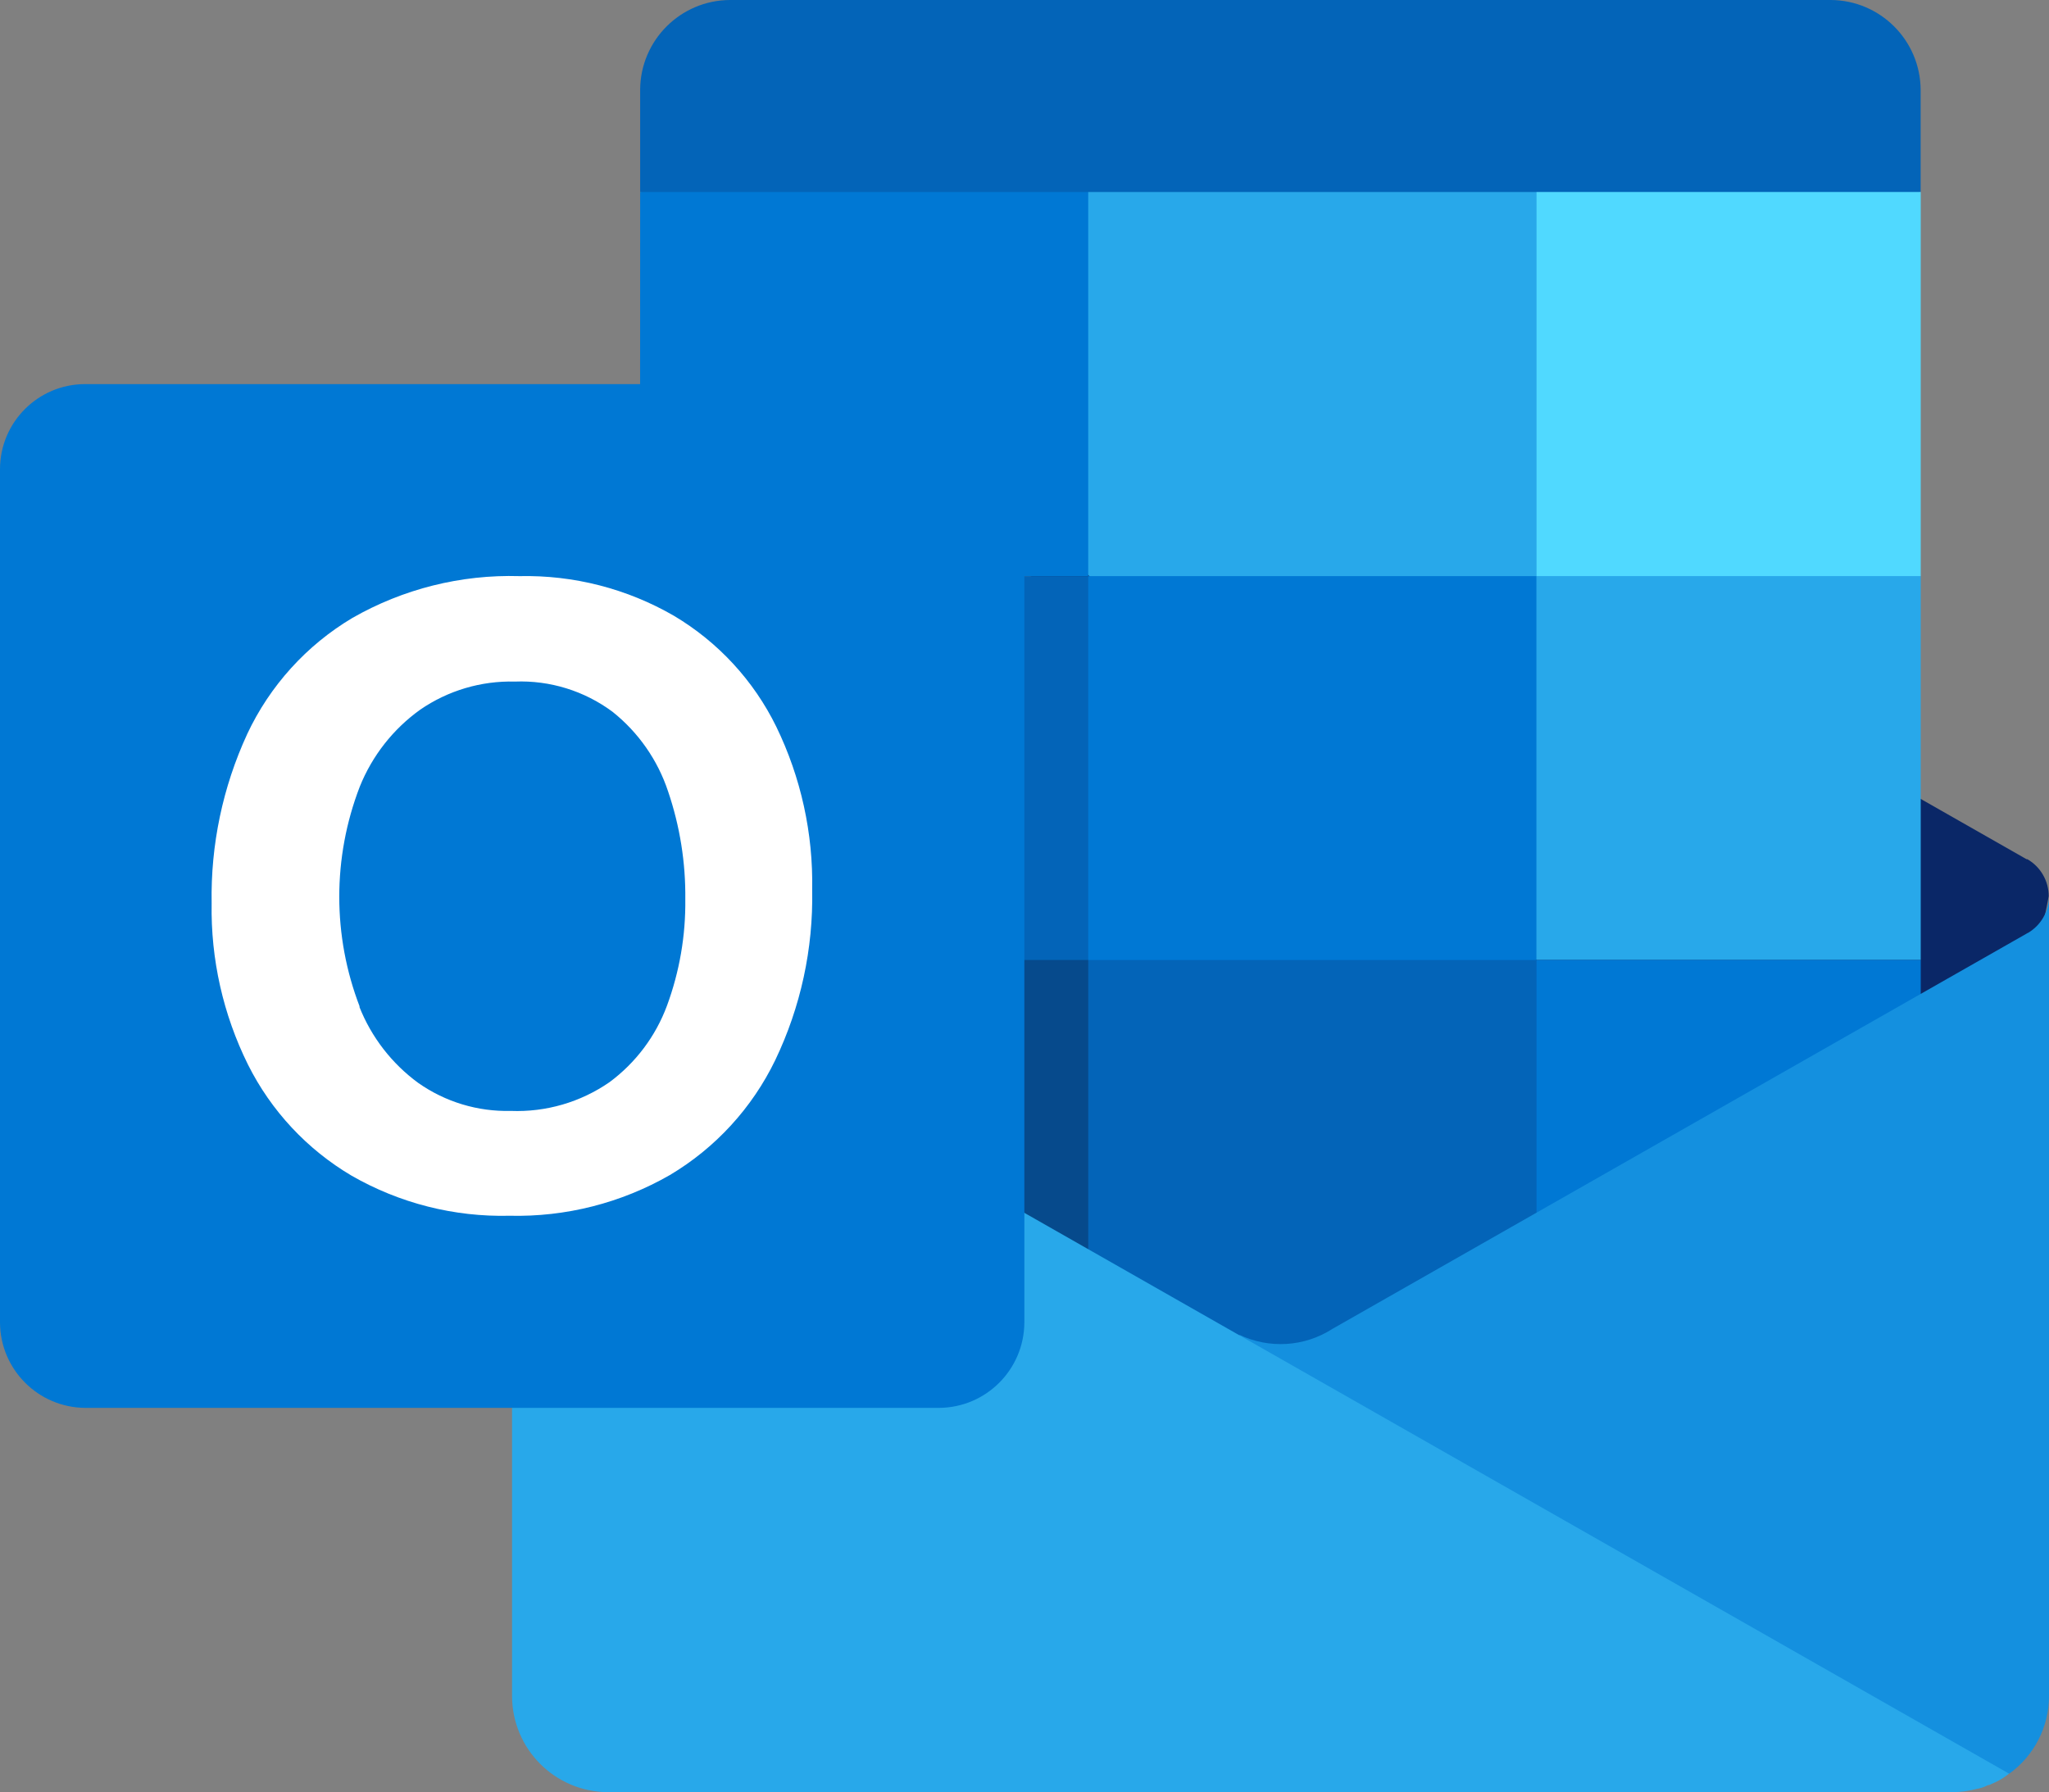
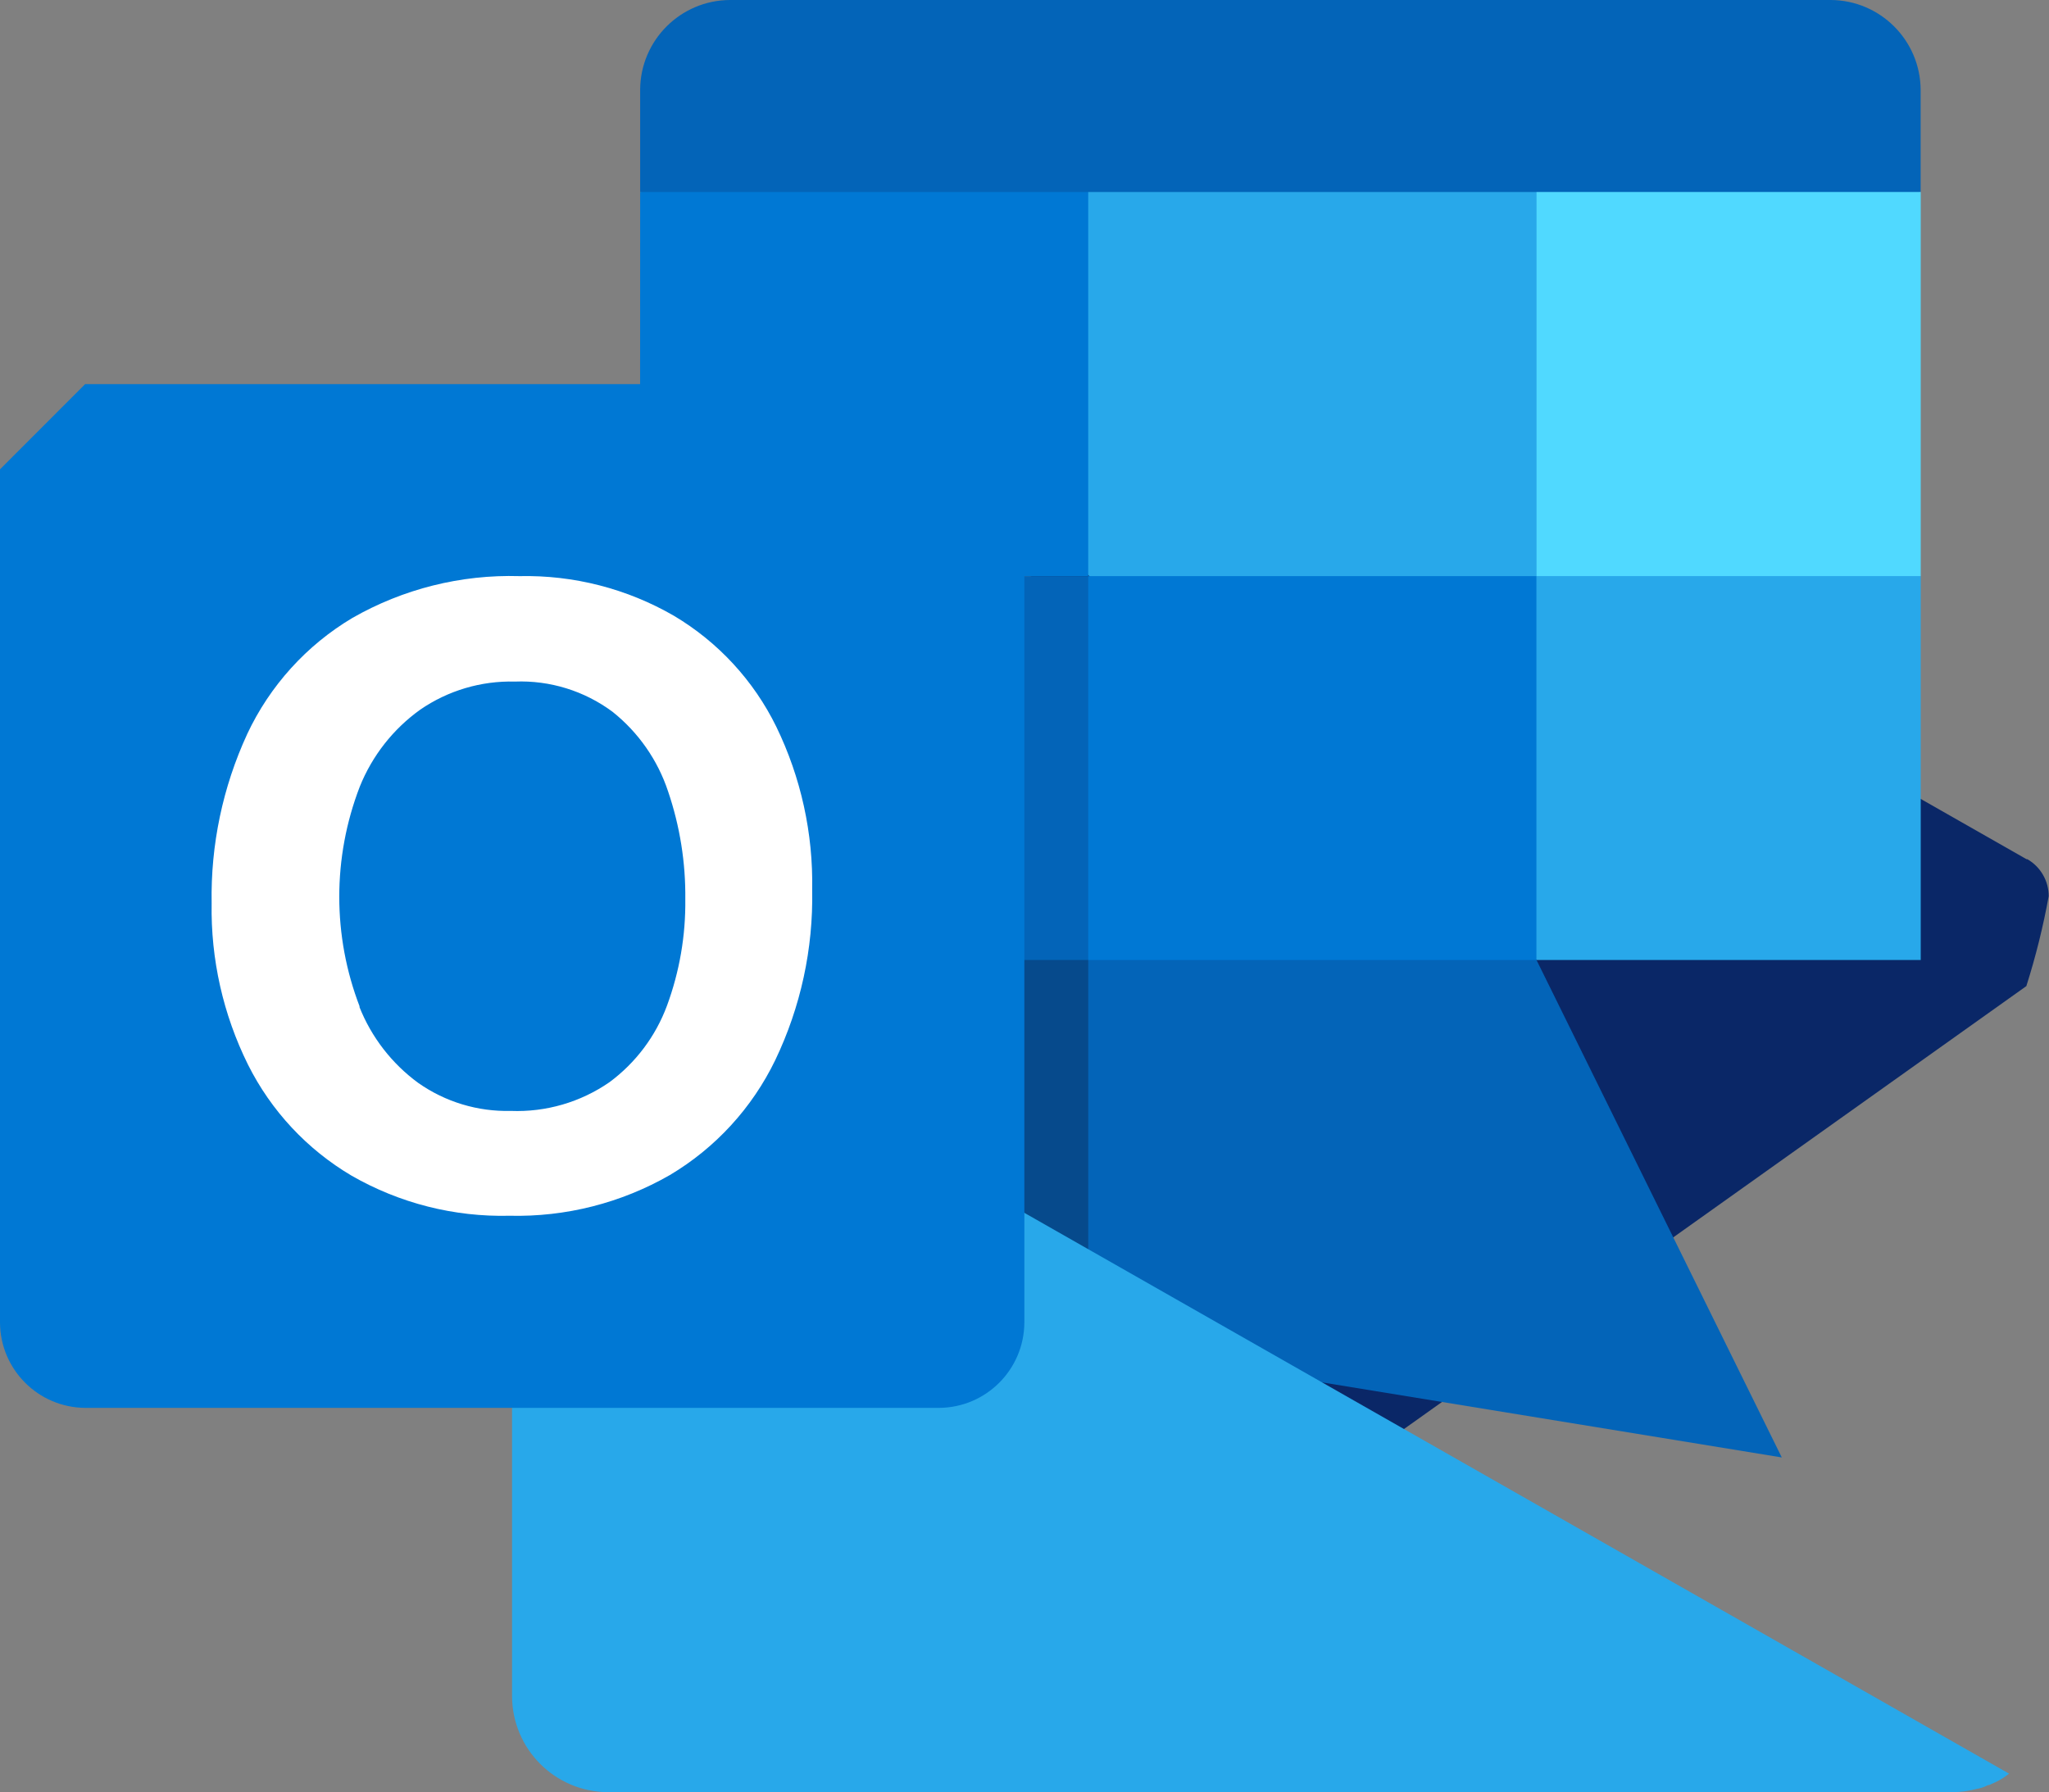
<svg xmlns="http://www.w3.org/2000/svg" id="Capa_2" data-name="Capa 2" viewBox="0 0 636.77 557.11">
  <rect x="0" y="0" width="636.77" height="557.11" fill="#808080" stroke="none" />
  <g id="icono-roundcube">
    <g id="icono-outlook">
      <path d="m568.95,0H226.86c-15.39.07-27.85,12.53-27.92,27.92v31.76l192.82,59.55,205.12-59.55v-31.76c-.09-15.38-12.54-27.83-27.92-27.92Z" style="fill: #0364b8; stroke-width: 0px;" />
      <path d="m629.73,306.53c2.91-9.16,5.23-18.5,6.95-27.96,0-4.73-2.52-9.11-6.62-11.48h-.26l-215.68-122.87c-.93-.6-1.89-1.15-2.88-1.65-8.34-4.14-18.13-4.14-26.47,0-.99.5-1.95,1.06-2.91,1.65l-215.71,122.71h-.26c-4.1,2.37-6.62,6.75-6.62,11.48,1.71,9.51,4,18.9,6.88,28.12l228.65,167.24,234.93-167.24Z" style="fill: #0a2767; stroke-width: 0px;" />
      <path d="m477.51,59.68h-139.32l-40.23,59.55,40.23,59.55,139.32,119.63h119.4v-119.33l-119.4-119.4Z" style="fill: #28a8ea; stroke-width: 0px;" />
      <path d="m198.94,59.68h139.25v119.4h-139.28l.03-119.4Z" style="fill: #0078d4; fill-rule: evenodd; stroke-width: 0px;" />
      <path d="m477.51,59.68h119.4v119.4h-119.4V59.68Z" style="fill: #50d9ff; fill-rule: evenodd; stroke-width: 0px;" />
      <path d="m477.51,298.42l-139.32-119.33h-139.28v119.33l139.28,119.43,215.54,35.2-76.23-154.64Z" style="fill: #0364b8; stroke-width: 0px;" />
      <path d="m338.19,179.09h139.28v119.33h-139.28v-119.33Z" style="fill: #0078d4; fill-rule: evenodd; stroke-width: 0px;" />
      <path d="m198.94,298.42h139.25v119.43h-139.28l.03-119.43Z" style="fill: #064a8c; fill-rule: evenodd; stroke-width: 0px;" />
-       <path d="m477.51,298.42h119.4v119.43h-119.4v-119.43Z" style="fill: #0078d4; fill-rule: evenodd; stroke-width: 0px;" />
-       <path d="m630.06,290.05l-.26.17h0l-215.68,122.84c-8.71,5.62-19.71,6.31-29.05,1.82l75.1,100.71,164.26,35.76h0c7.75-5.6,12.35-14.59,12.34-24.15v-248.63c0,4.73-2.52,9.11-6.62,11.48h-.1Z" style="fill: #1490df; stroke-width: 0px;" />
      <path d="m166.15,290.31v-.2h-.2l-.6-.4c-3.88-2.38-6.23-6.6-6.22-11.15v248.76c.09,16.41,13.37,29.69,29.78,29.78h417.92c2.49-.02,4.97-.35,7.38-.99,1.25-.21,2.45-.61,3.57-1.19.42-.03.83-.17,1.19-.4,1.64-.66,3.18-1.53,4.6-2.58l.79-.6L166.15,290.31Z" style="fill: #28a8ea; stroke-width: 0px;" />
-       <path d="m26.47,119.4h265.4c14.62,0,26.47,11.85,26.47,26.47v265.3c-.11,14.57-11.89,26.36-26.47,26.47H26.47C11.89,437.53.11,425.74,0,411.17V145.9c-.02-14.62,11.82-26.48,26.43-26.5.01,0,.02,0,.03,0Z" style="fill: #0078d4; stroke-width: 0px;" />
+       <path d="m26.47,119.4h265.4c14.62,0,26.47,11.85,26.47,26.47v265.3c-.11,14.57-11.89,26.36-26.47,26.47H26.47C11.89,437.53.11,425.74,0,411.17V145.9Z" style="fill: #0078d4; stroke-width: 0px;" />
      <path d="m76.82,228.18c7.05-15.02,18.43-27.6,32.69-36.09,15.78-9.03,33.74-13.53,51.91-13,16.84-.37,33.46,3.9,48.04,12.34,13.72,8.16,24.77,20.14,31.79,34.47,7.67,15.79,11.49,33.17,11.15,50.72.36,18.3-3.57,36.43-11.48,52.93-7.18,14.85-18.55,27.26-32.72,35.7-15.15,8.71-32.39,13.09-49.86,12.67-17.2.42-34.18-3.89-49.1-12.47-13.83-8.18-25.01-20.17-32.19-34.54-7.71-15.57-11.58-32.75-11.28-50.12-.33-18.14,3.45-36.13,11.05-52.6Zm34.84,84.73c3.75,9.5,10.12,17.73,18.36,23.75,8.4,5.89,18.46,8.93,28.72,8.67,10.92.43,21.69-2.71,30.67-8.93,8.14-6.02,14.35-14.29,17.87-23.79,3.9-10.59,5.83-21.8,5.69-33.08.13-11.41-1.68-22.75-5.36-33.55-3.23-9.73-9.22-18.32-17.24-24.71-8.75-6.51-19.47-9.83-30.37-9.4-10.48-.27-20.78,2.79-29.41,8.73-8.42,6.03-14.93,14.34-18.79,23.95-8.49,22.02-8.49,46.4,0,68.42l-.13-.07Z" style="fill: #fff; stroke-width: 0px;" />
    </g>
  </g>
</svg>